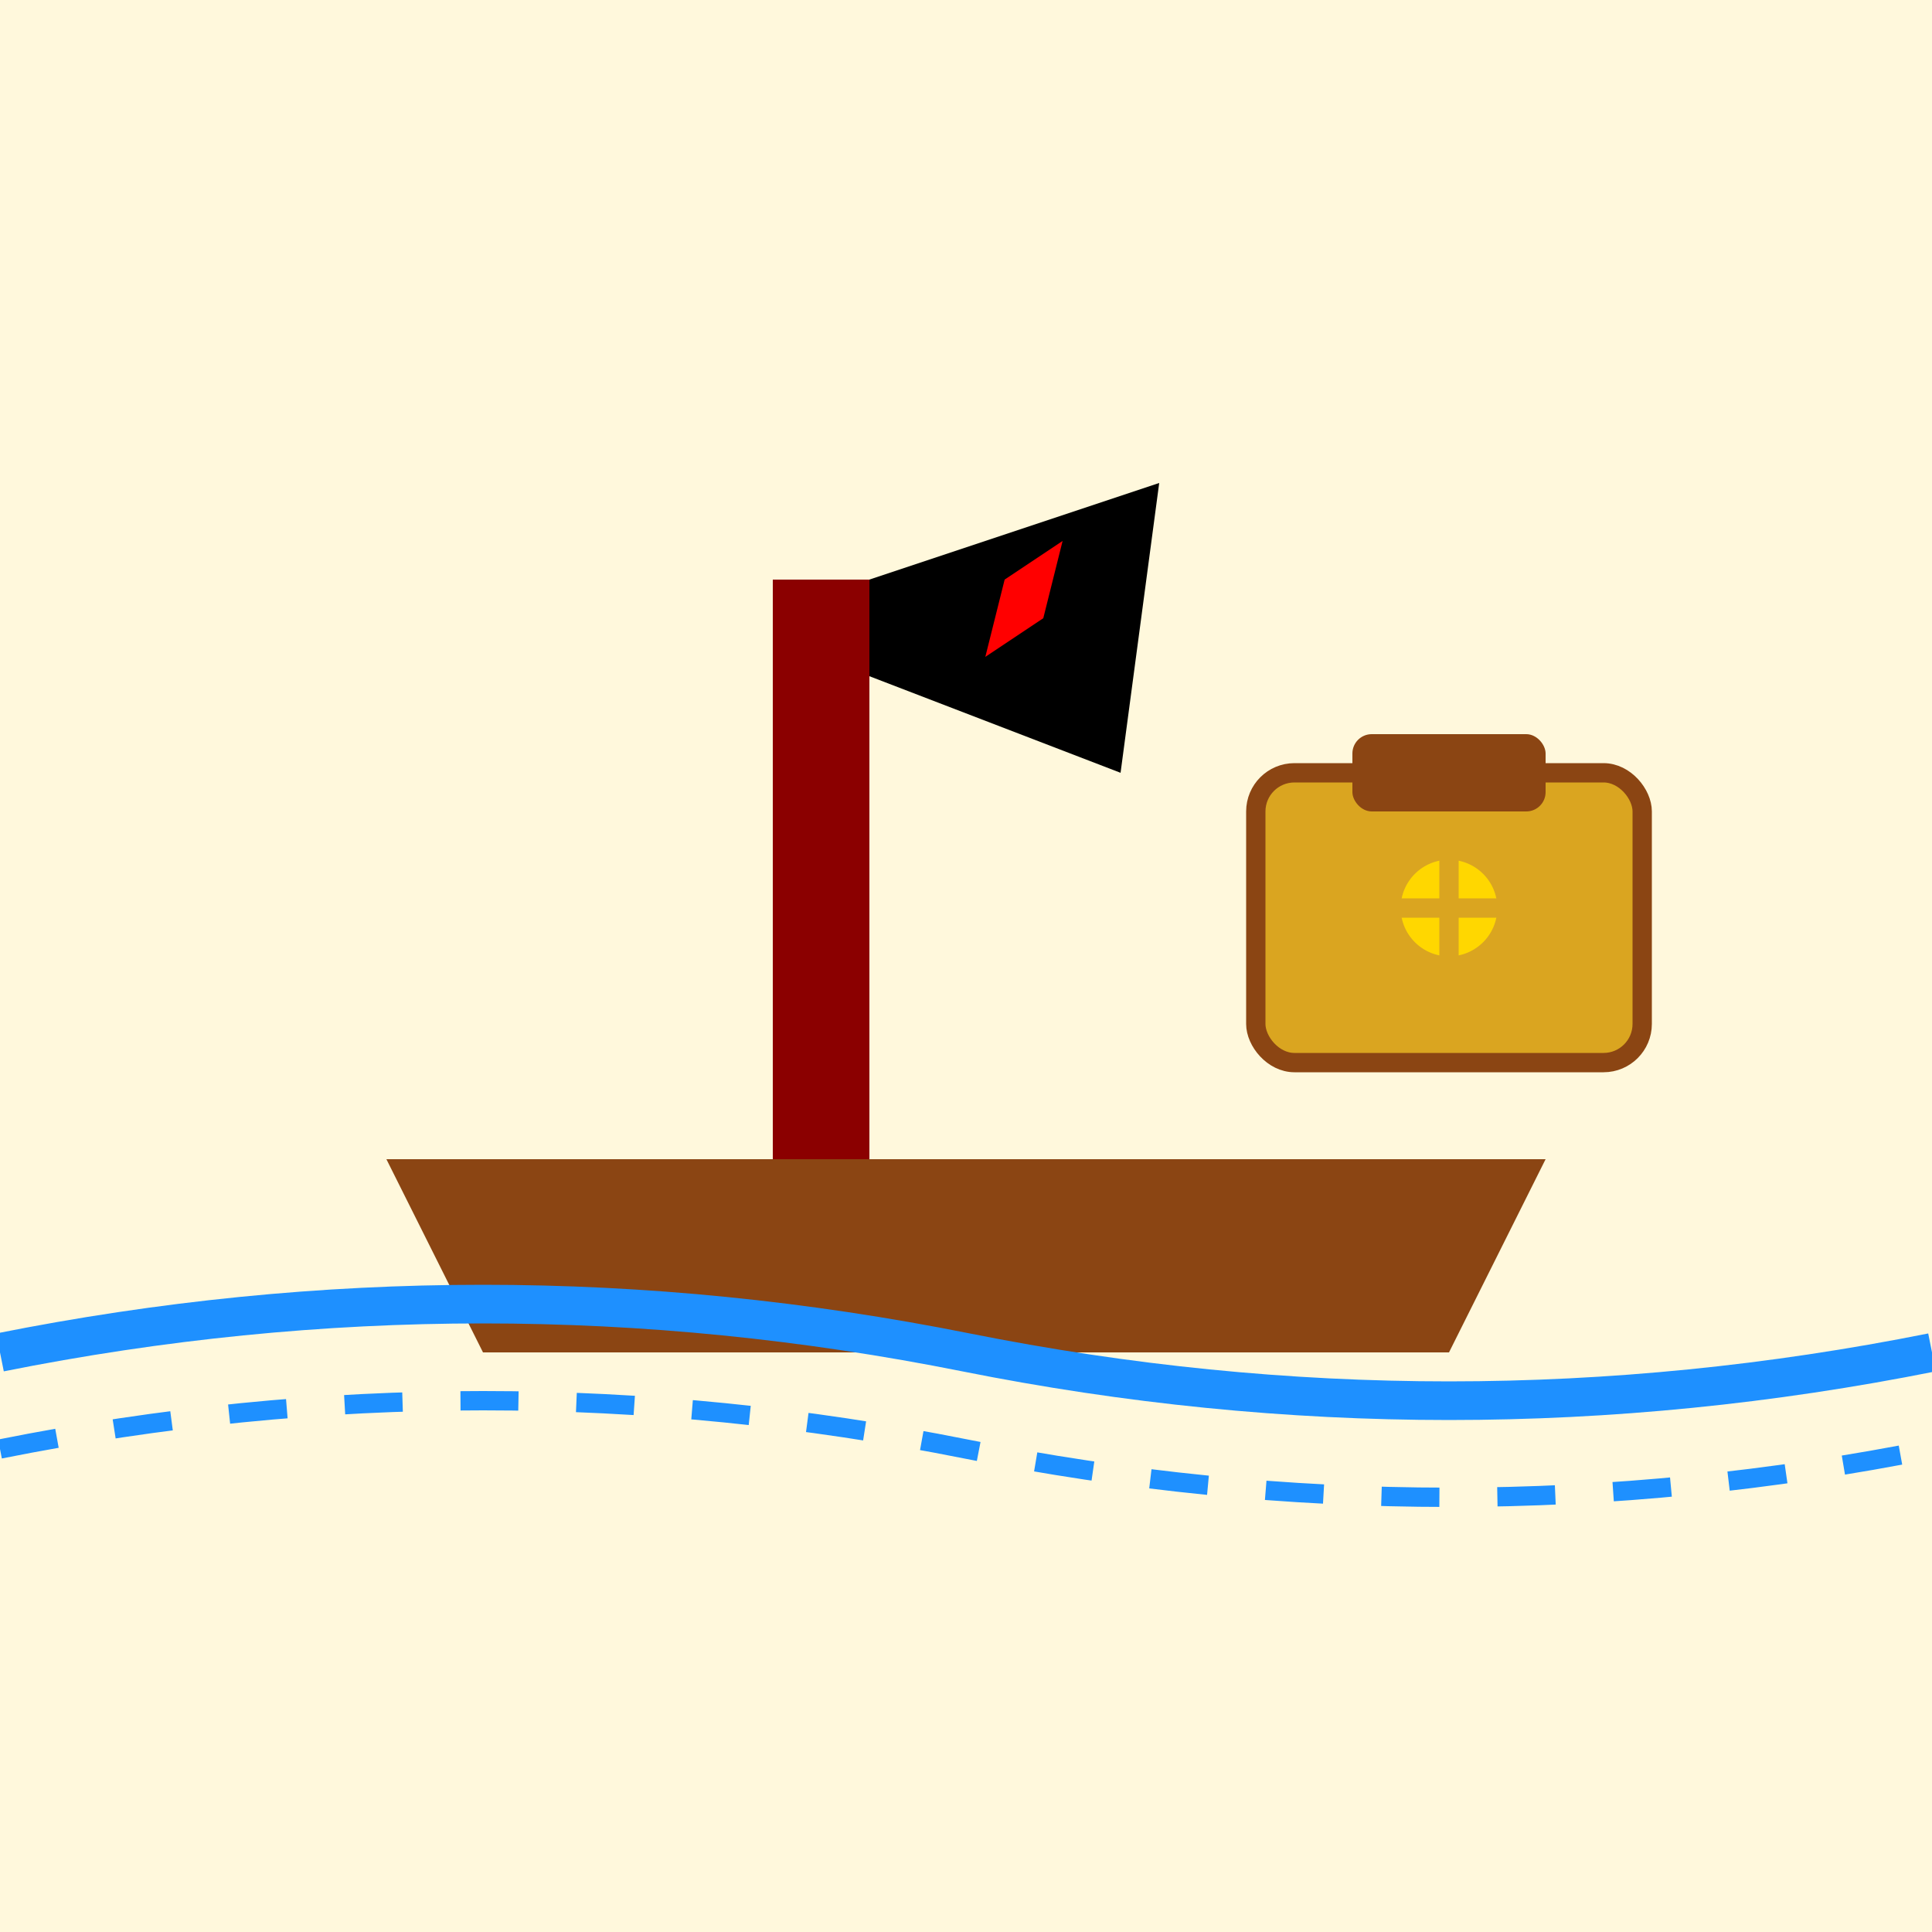
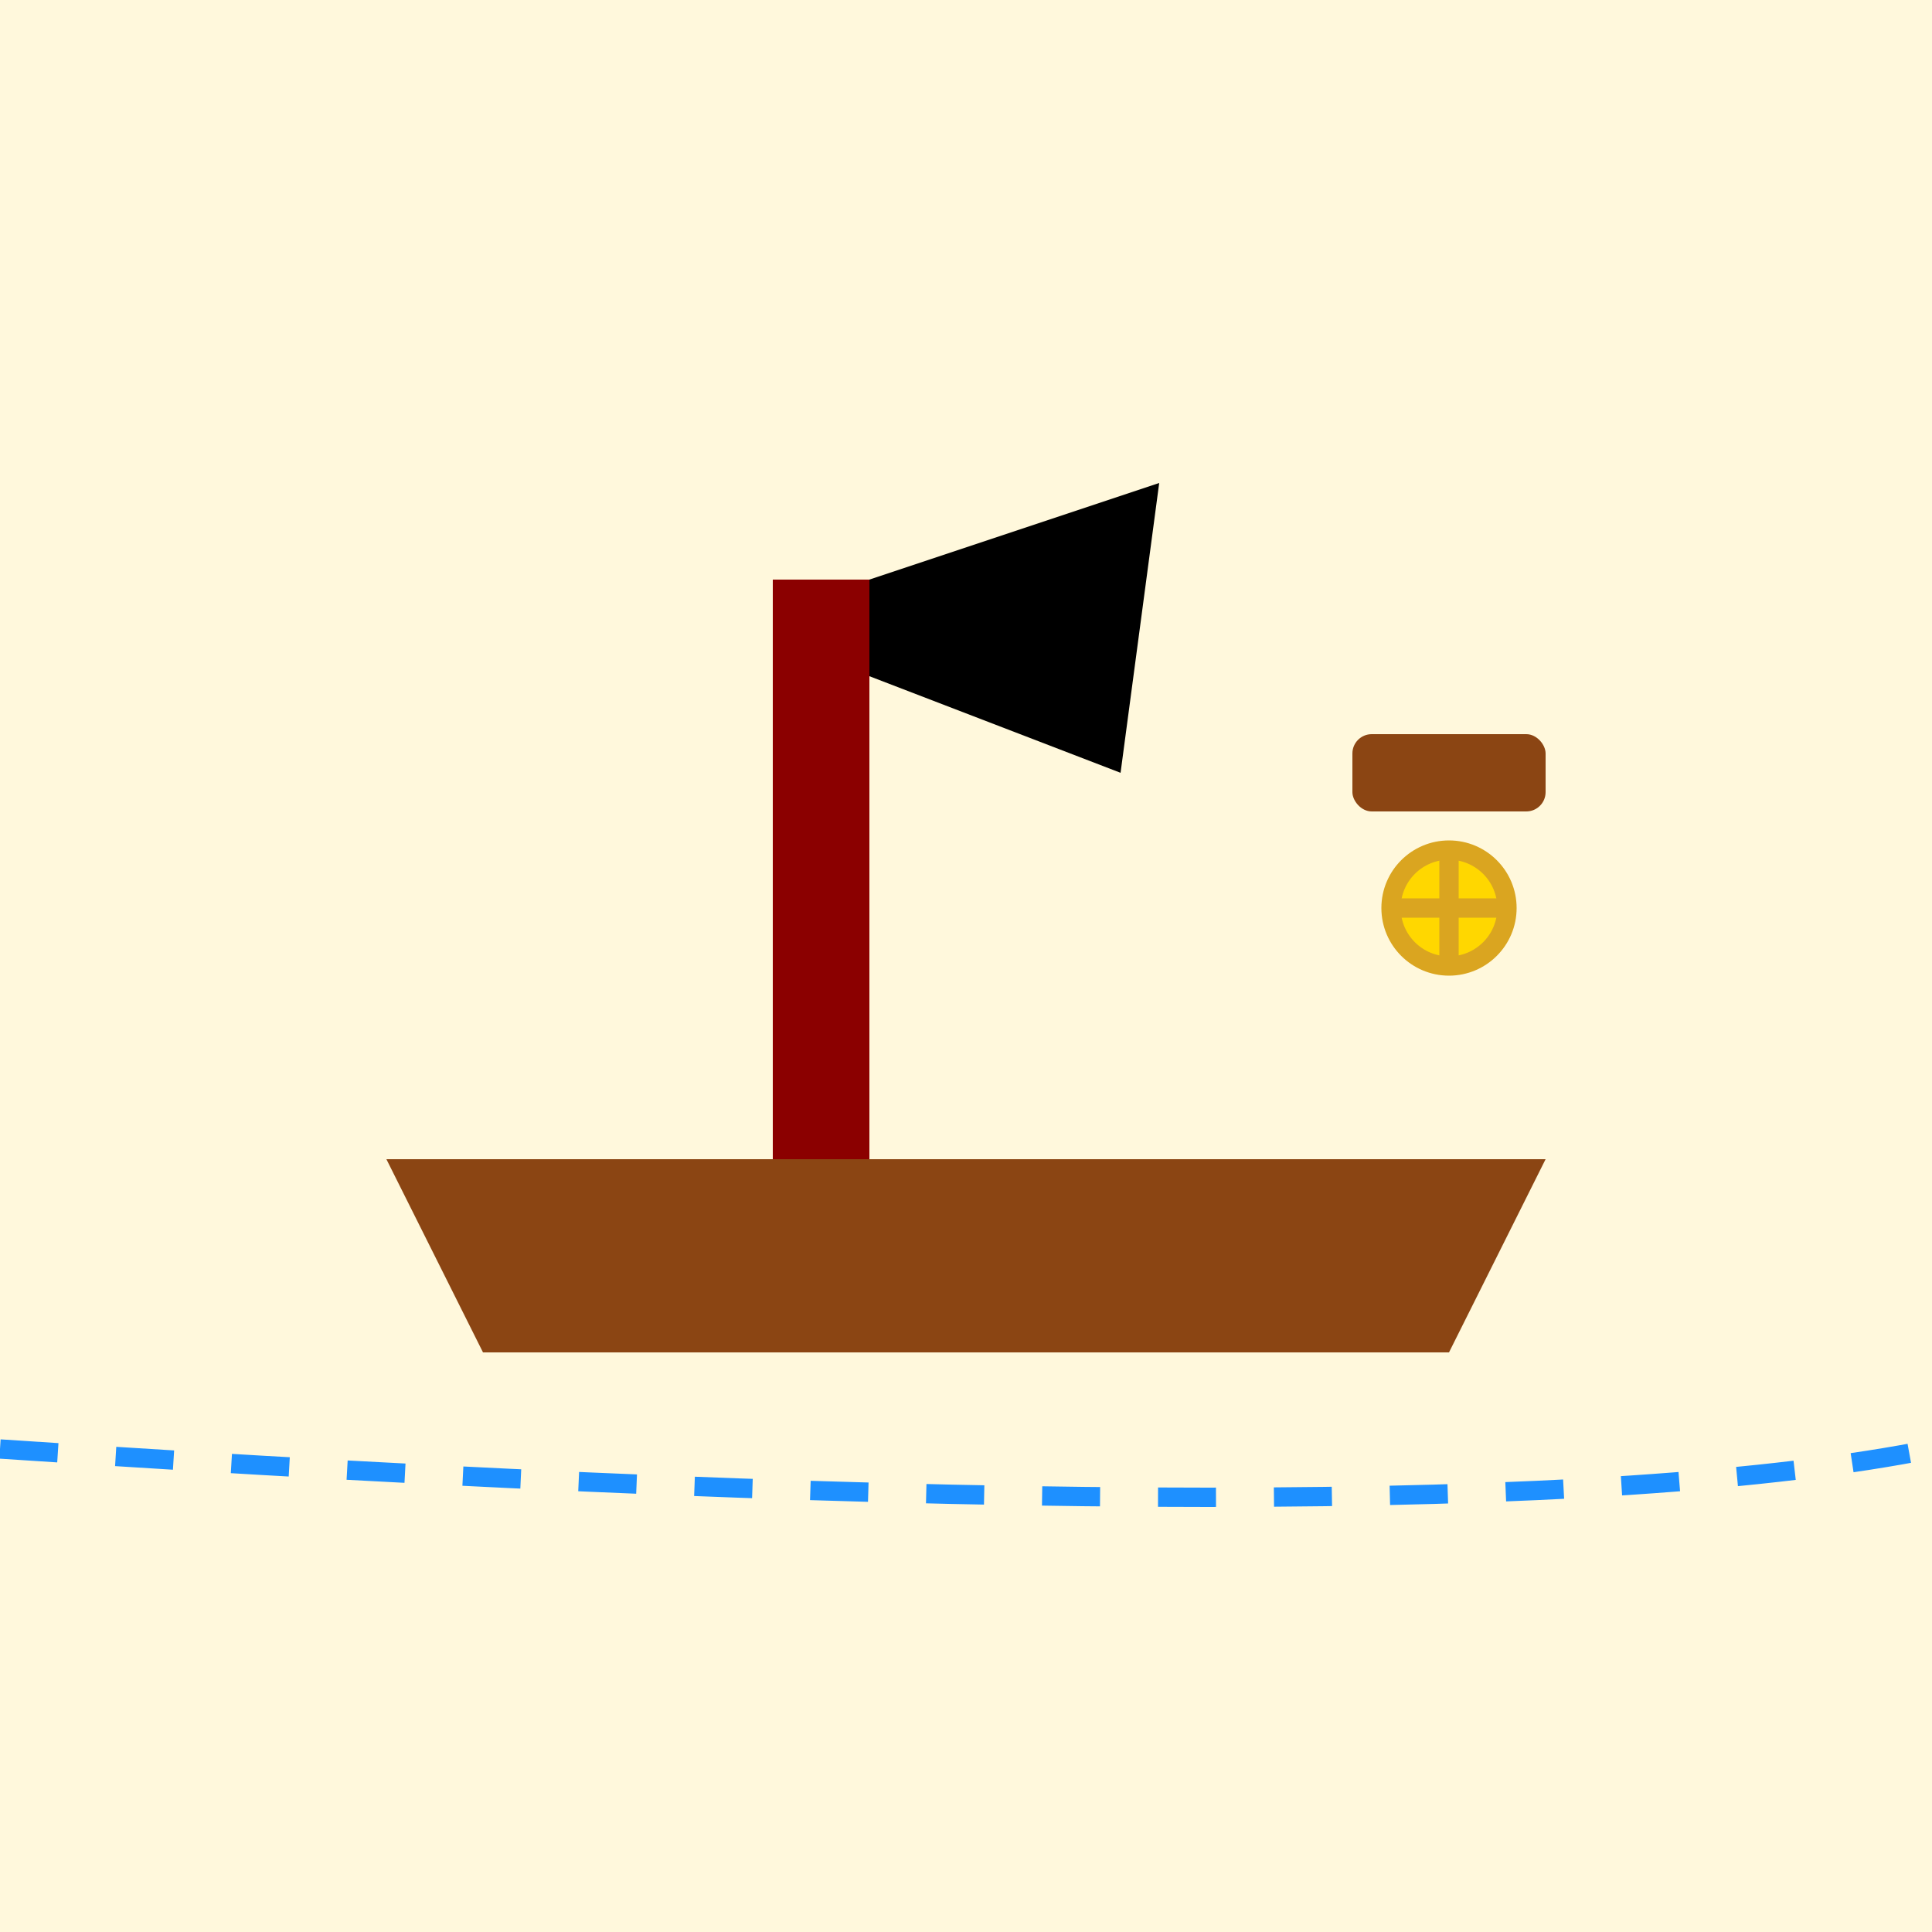
<svg xmlns="http://www.w3.org/2000/svg" viewBox="0 0 100 100" width="100" height="100">
  <rect x="0" y="0" width="100" height="100" fill="#FFF8DC" />
  <path d="M20 60 L80 60 L75 70 L25 70 Z" fill="#8B4513" />
  <path d="M40 60 L40 30 L45 30 L45 60 Z" fill="#8B0000" />
  <path d="M45 30 L60 25 L58 40 L45 35 Z" fill="#000" />
-   <path d="M52 30 L55 28 L54 32 L51 34 Z" fill="#FF0000" />
-   <rect x="65" y="40" width="20" height="15" rx="2" ry="2" fill="#DAA520" stroke="#8B4513" stroke-width="1" />
  <rect x="70" y="38" width="10" height="4" rx="1" ry="1" fill="#8B4513" />
  <circle cx="75" cy="47" r="3" fill="#FFD700" stroke="#DAA520" stroke-width="1" />
  <path d="M75 47 L75 44 M75 47 L78 47 M75 47 L75 50 M75 47 L72 47" stroke="#DAA520" stroke-width="1" />
-   <path d="M0 70 Q25 65 50 70 Q75 75 100 70" stroke="#1E90FF" stroke-width="2" fill="none" />
-   <path d="M0 75 Q25 70 50 75 Q75 80 100 75" stroke="#1E90FF" stroke-width="1" stroke-dasharray="3" fill="none" />
+   <path d="M0 75 Q75 80 100 75" stroke="#1E90FF" stroke-width="1" stroke-dasharray="3" fill="none" />
</svg>